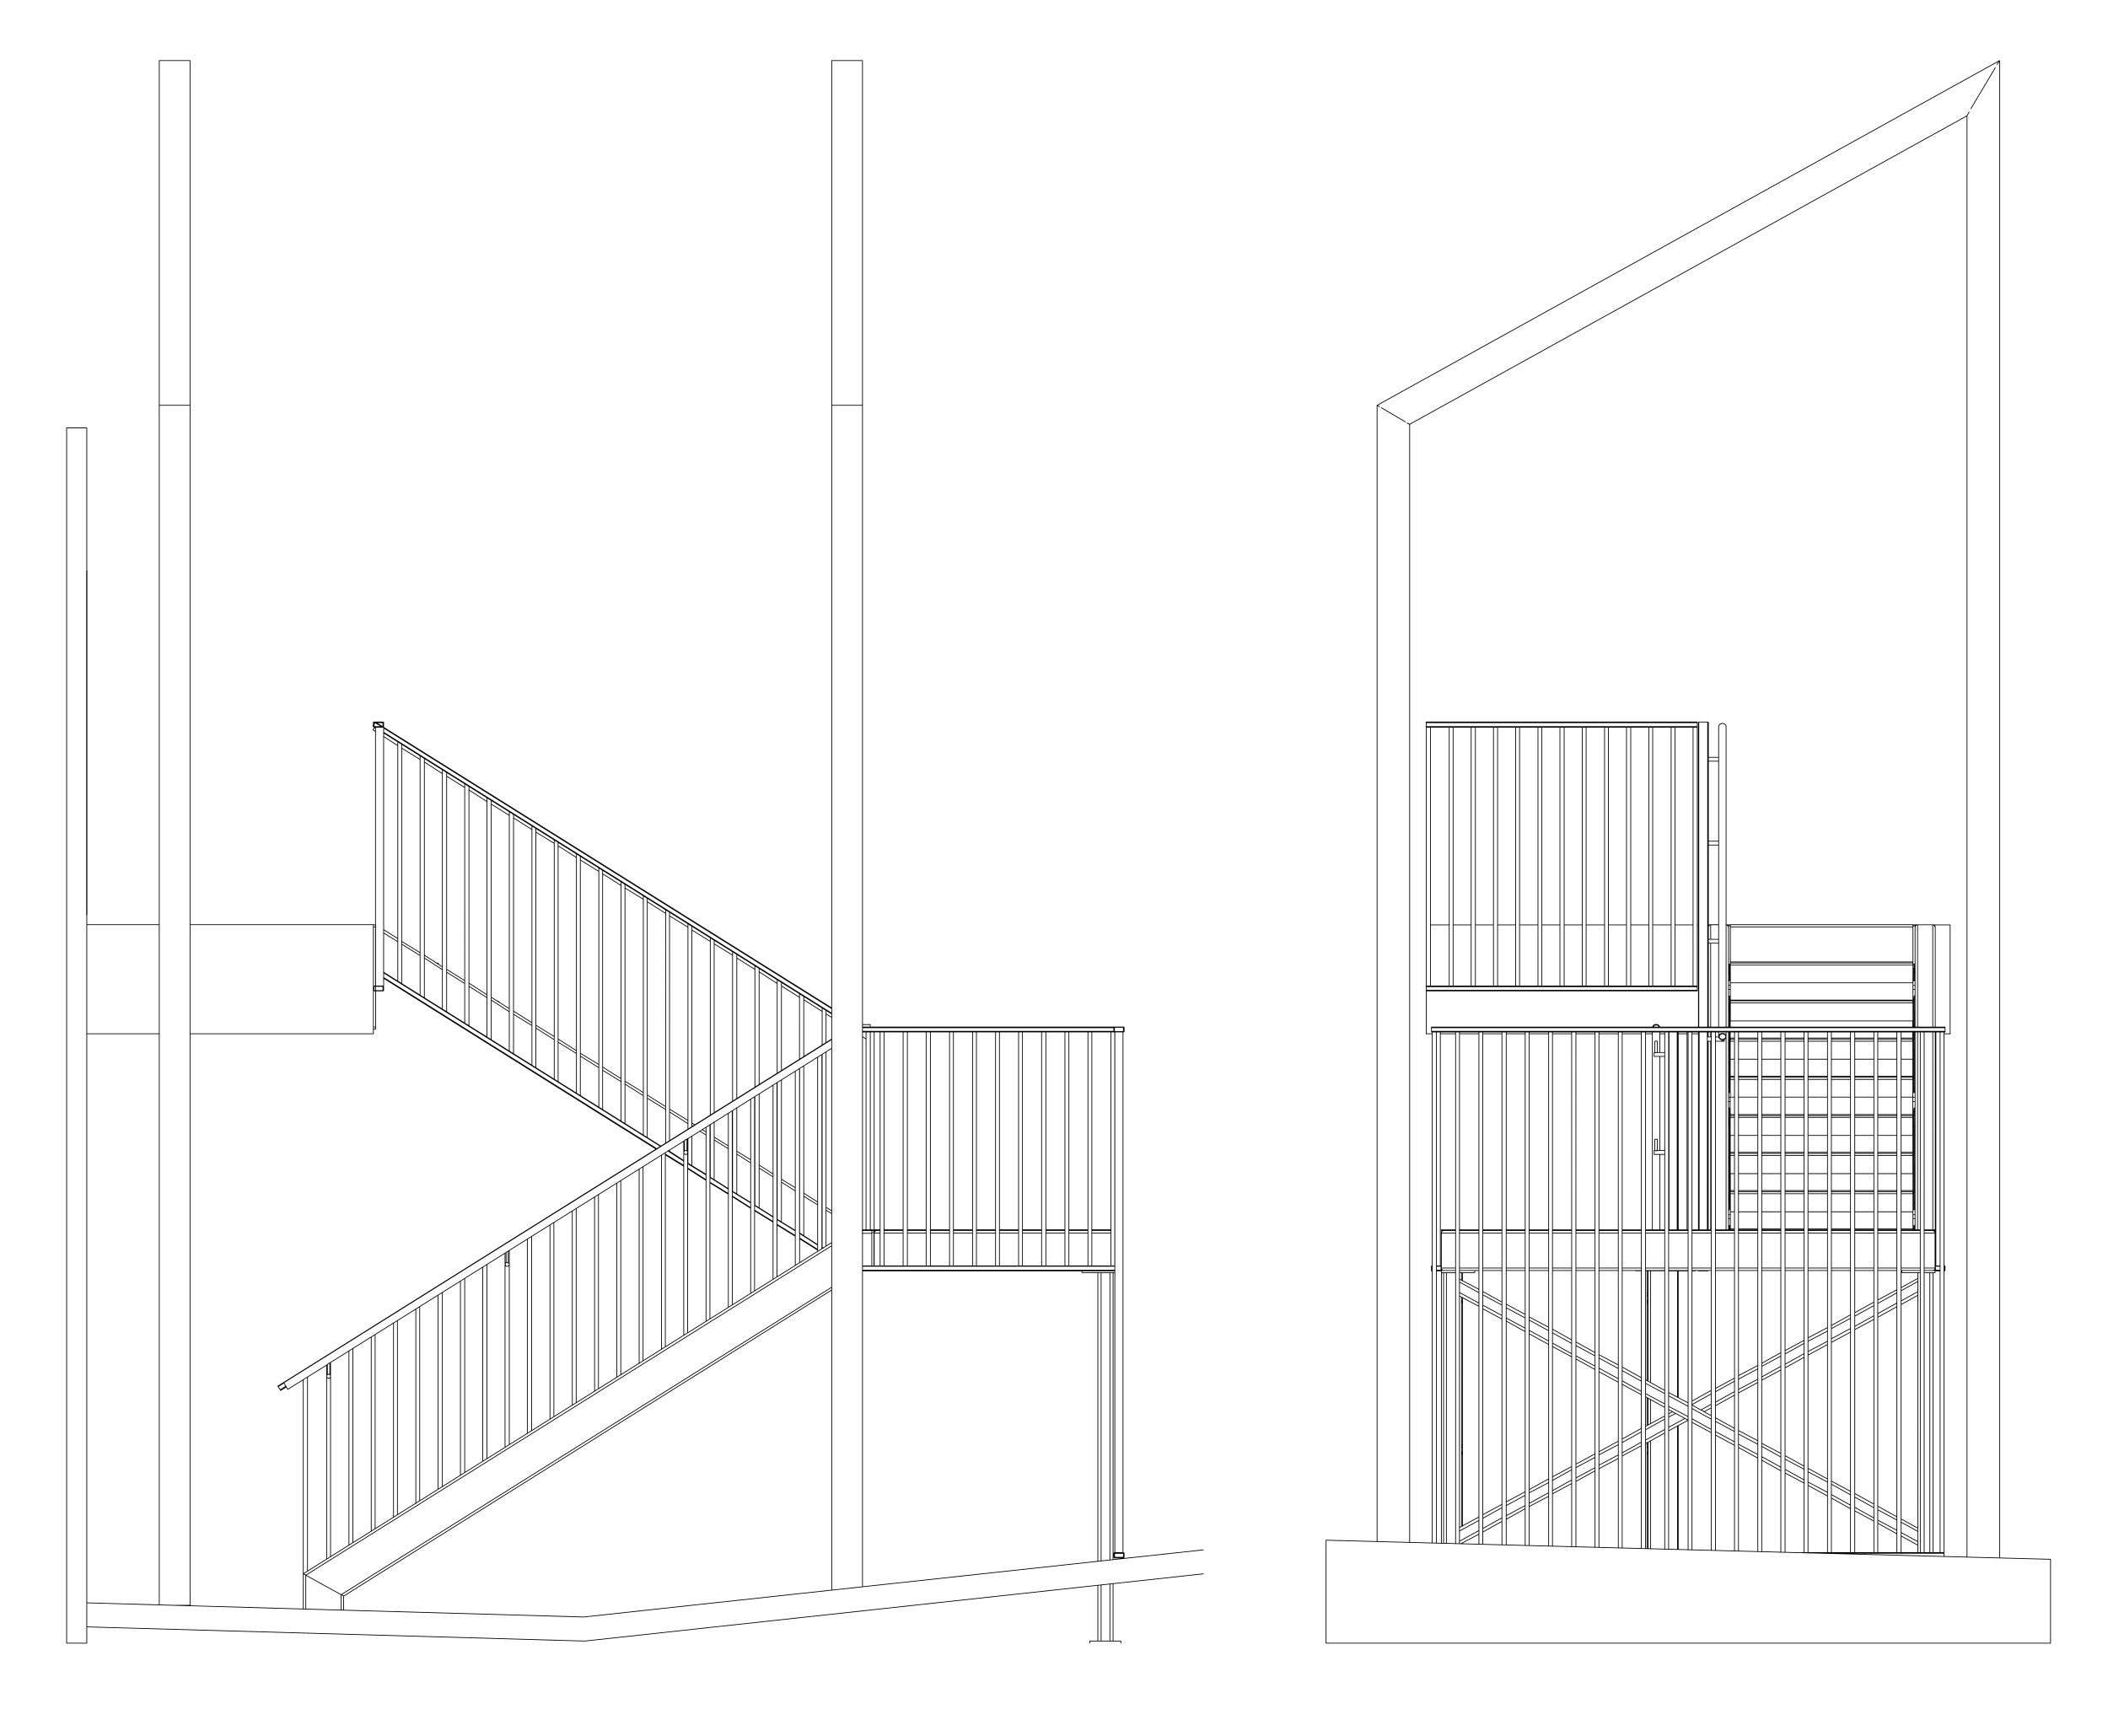
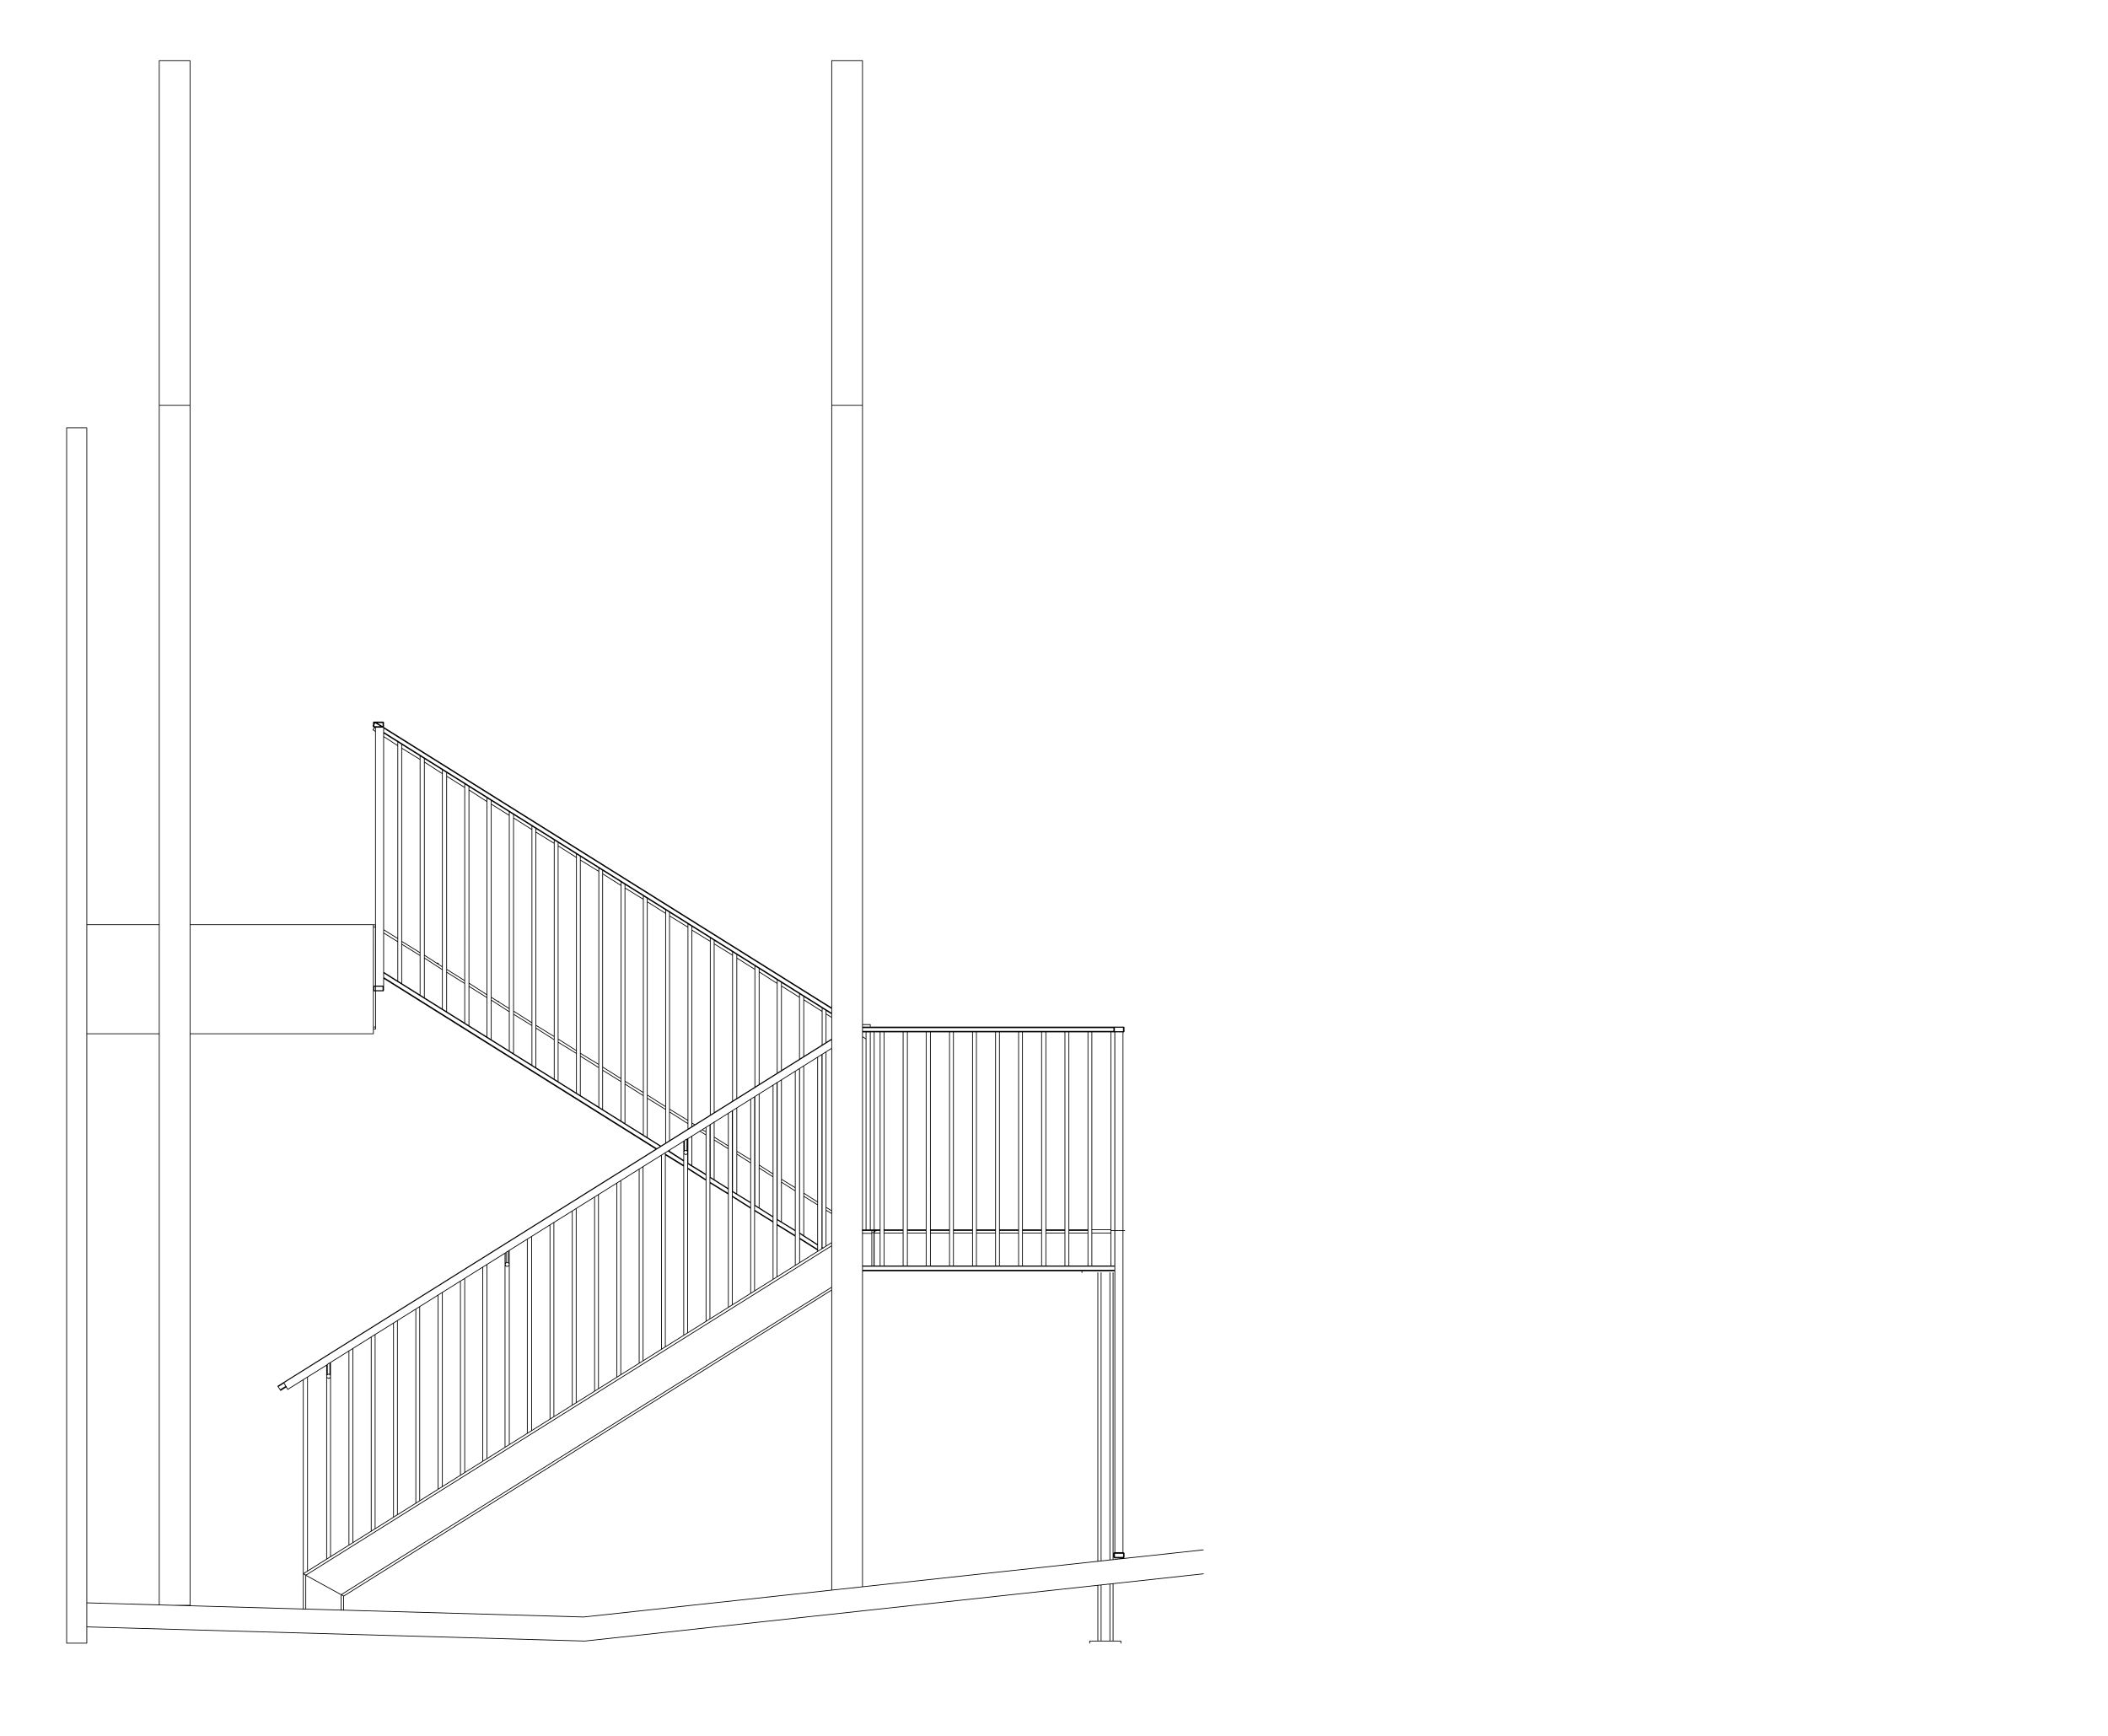
<svg xmlns="http://www.w3.org/2000/svg" id="Layer_1" data-name="Layer 1" viewBox="0 0 850 700">
  <defs>
    <style>.cls-1,.cls-2{fill:none;stroke-linecap:round;stroke-linejoin:round;stroke-width:0.3px;}.cls-1{stroke:#191924;}.cls-2{stroke:#000;}</style>
  </defs>
-   <path class="cls-1" d="M35,368.93V230.21" />
-   <path class="cls-2" d="M151.41,390.76h0m0-16.69h0m9,5.7-5.71-3.56m14.7,9.13L162,380.77m16.41,10.28-7.27-4.71m16.27,10.27-7.28-4.56m16.27,10.27-7.28-4.56M205.36,408l-7.28-4.71m16.41,10.28L207.07,409m16.41,10.28-7.42-4.71m16.41,10.27-7.42-4.57m16.41,10.28L234,425.87m16.41,10.28L243,431.58m16.41,10.27L252,437.14m16.41,10.28L261,442.85m16.42,10.28L270,448.42m9.14,5.71H279m5.7,3.56-2.57-1.57m4.29,2.57h-.15m7.42,4.57-5.7-3.57m7.42,4.71-.15-.14m7.43,4.71-5.57-3.57M304.4,470h-.14m7.42,4.56L306.11,471m7.28,4.71-.14-.15m7.42,4.71-5.57-3.56m7.28,4.56h0m7.28,4.57-5.57-3.43m7.42,4.57-.14-.14m4,2.57L333.08,488M447.54,629.09V513.21m0,148.56v-23M444,629.38V513.21m0,148.56V639.22m-3.71-142H448m-17,0h7.71m-17,0h7.7m-17.12,0H420m-17,0h7.71m-17,0h7.71m-17,0h7.7m-17,0h7.71m-17,0h7.56m-17,0h7.7m-11.7,0h2.43m-7.14.14h3.86M137.57,643.08l197.8-124M123.3,635.23,335.37,502.36m-197.8,147v-6.27m-14.27,5.85v-13.7M347.78,414.45H449.11m-101.33,1.43H449.11M347.78,510.64H449.53m-101.75,1.57H449.53M112.17,559.16l2.28-1.43M113,560.45l2.29-1.43m216.06-55.94.43.28m-9.42-6,7.28,4.71M313.25,491.8l7.42,4.57m-16.41-10.28,7.42,4.71m-16.42-10.27,7.43,4.56m-16.42-10.27,7.42,4.71m-16.41-10.28,7.42,4.57m-15.41-9.7,6.42,4.14m-121-75.93,111.6,69.93m56.09,37,7.28,4.57m-16.41-10.13,7.42,4.56M304.26,488l7.42,4.57m-16.42-10.28,7.43,4.71m-16.42-10.27,7.42,4.56M277.28,471l7.42,4.71M268.29,465.4l7.42,4.57m-121-75.78,110.18,69.07M154.69,293.58,335.37,406.75M151.27,291.44l2.57,1.57m.85,2.28L335.37,408.6M151.27,293.29h.14m-.57-.43.14.15m-.57-.29.15.14m74.92,126.45h0l-.14-.15h-.15l-.14-.14m-23.83-14.84-.14-.14v-.15l-.15-.14h-.28l-.15-.14m-23.69-14.7v-.29l-.14-.14h-.14l-.14-.14h-.29m0,0H176m-24.55-15.42h0v.86m-.85-.86h.85m0,41.25V415m0,0h-.85m0-.85h.85m0-16.56V373.78m0,25.69v-1.71m0,16.41V399.61m0-25.83h-.85m.85,17V374.07m0,18h0m0-19.13h0m9,5.57-5.71-3.57m14.7,9.28L162,379.63m16.41,10.28-7.27-4.71m16.27,10.27-7.28-4.56m16.27,10.27-7.28-4.71m16.27,10.28-7.28-4.57m16.41,10.28-7.42-4.71M223.48,418l-7.42-4.57m16.41,10.28L225.05,419m16.41,10.28L234,424.73M250.45,435,243,430.29m16.41,10.28L252,436m16.41,10.28L261,441.57m16.42,10.27L270,447.28m10.14,6.28-1.14-.72m5.7,3.57-1.57-.86m3.29,2-.15-.14m7.42,4.71-5.7-3.57m7.42,4.57h-.15m7.43,4.56-5.57-3.42m7.28,4.57-.14-.15m7.42,4.71-5.57-3.57m7.28,4.71-.14-.14m7.42,4.57-5.57-3.43m7.28,4.57V480m7.28,4.71-5.57-3.57m7.42,4.71-.14-.14m4,2.56-2.29-1.42m16.13,9.13h-1.43m5.71.29h-.29l-.14.14h-.14l-.14.14-.15.14v.15l-.14.14v.29m0,0V510.5M439.4,662.63v-.86m12.56.86v-.86m0,0H439.4M448.82,629V513.21m0,148.56V638.65m-6.14-9.13V513.21m0,148.56v-22.4m-6.42-126.16v-.71m13.27.71H436.26m4-17H448m-17,0h7.71m-17,0h7.7m-17.12,0H420m-17,0h7.71m-17,0h7.71m-17,0h7.7m-17,0h7.71m-17,0h7.56m-17,0h7.7m-11.7,0h2.43m-2.43-.29v.29m87.77-.29H448m-17,0h7.71m-17,0h7.7m-17.12,0H420m-17,0h7.71m-17,0h7.71m-17,0h7.7m-17,0h7.71m-17,0h7.56m-17,0h7.7m-11.7,0h2.43m-2.43,14.56V497.23m0,0v-.29l.14-.14v-.15l.15-.14.14-.14h.14l.14-.14h.29m-1.85.85V510.5m.85-13.42V510.5m0-14.27v.85m-.85-.85h.85m-.85.85v-.85m.85.85h-.85m.85-1.14h-4.71m4.71.29h0m-4.71,0h3.86m0,14.27V497.37M137.57,643.08l-14.27-7.85m15.27,8.42h0l-.14-.15h-.15v-.14h-.14l-.14-.14h-.15l-.14-.14h-.14m1,.57L335.37,520.2m-212.07,115-.14-.15H123l-.14-.14-.14-.14h-.15l-.14-.14h-.14m0,0L335.37,501.08m-197.8,142h.14l.14.14H138l.14.14h.14v.14h.15l.14.15m0,5.7v-5.7m-15.27-8.42,14.27,7.85m-15.27-8.42h.14l.14.14h.15l.14.14.14.14h.15l.14.15m-1,13.7V634.66M449.39,415.88V416m0-1.57v1.43m0-1.57h0v.14m3.57-.14h-3.57m3.57.14h0v-.14m0,1.57v-1.43m0,1.57h0v-.14m-3.57.14H453m-3.57.15H453m0,0h.14l.14-.15v-.14m0,0v-1.43m0,0v-.14l-.14-.14H453m0,0h-3.57m0,0h-.14v.14h-.14v.14m0,0v1.43m0,0V416h.14v.15h.14m-.28-2h0v.28m-101.33-.28H449.11m0,.28v1.43m0,0v.29m-101.33,0H449.11M438.69,510.5V416.17m1.57,94.33V416.17M429.41,510.5V416.17M431,510.5V416.17M420,510.5V416.17m1.72,94.33V416.17m-11,94.33V416.17m1.57,94.33V416.17M401.44,510.5V416.17M403,510.5V416.17m-9.28,94.33V416.17m-1.57,94.33V416.17m-9.27,94.33V416.17m1.57,94.33V416.17m-11,94.33V416.17m1.71,94.33V416.17m-11,94.33V416.17m1.72,94.33V416.17m-9.42,94.33V416.17m-1.57,94.33V416.17m94.19,0h.28m-1.43,0V510.5m1.57-94.33V510.5m0,.14h0v-.14m-101.75,0H449.53m0,2h0v-.29m-101.75.29H449.53m0-.29v-1.57m0-.14V416.17m0,209.92V512.5m3.29,113.59h-3.29m3.29,0V416.17m-3.71,210.21h0l.14-.14v-.15h.14m3.85,1.86h0v.14H453v.14m0-1.85h0m0,0V628m-3.57.28v-.14h-.14V628h-.14m0,0v-1.57m.28,1.57h0m3.57-1.86h.14v.15h.14v.14m-3.85,0h0m3.57,1.85h-3.57M453,628h-3.57m3.57,0h0m-3.57-1.57H453m-3.57-.29H453m.28.29V628m-3.85,0v-1.57M154.69,293.29V397.61m-3.28-104.32V397.61m3.28,0h-3.28m0-104.32h3.28m-3.85,0h3.57m0-1.85h-3.57m3.85,1.57v-1.57m0,0h0v-.15h-.14v-.14h-.14m0,.29h0m-3.57,0V293m3.57.28h0l.14-.14.14-.14m-3.85-1.86h-.14v.14h-.14v.15m0,1.57h0l.14.14.14.14m0-1.85h0m3.57,1.57v-1.57m0,1.57h0m-3.57,0h3.57m-3.57,0h0m3.57-1.86h-3.57m-.28.29V293m.28,106.46h3.57m.28-.14V397.9m-.28,1.57h0v-.14m0-1.43h0v-.14m-3.57,1.57h0v.14m3.57-.14V397.9m-3.57,0v1.43m3.85-1.43v-.14h-.14v-.15h-.14m-3.57.15h0v.14m3.57-.14h-3.57m3.57-.15h-3.57m0,0h-.14v.15h-.14v.14m0,0v1.43m0,0v.14h.14v.14h.14m0,0h3.57m0,0h.14v-.14h.14v-.14M132,550.31h0v-.14h.15l.14-.14.14-.14.14-.15h.29l.14-.14m71.07-44.53h0l.14-.14.15-.14.28-.14h.15l.14-.15M276,460h.14v-.14l.14-.15h.15v-.14h.14l.14-.14H277M114.45,557.59v.14l.14.15.15.14v.14l.14.15.14.28v.14l.14.15.15.14.14.14v.29l.14.14.14.14v.15l.15.14.14.14v.14m234.9-144.13h0m0-3h0v1m-73.64,50.52v-.29l-.14-.14v-.14H277l-.15-.15h-.71l-.14.15-.14.14v.14l-.15.14V465l.15.15v.14H276l.14.14.14.14h.43l.14-.14H277l.14-.14v-.14l.14-.15v-.28m-71.92,45.24v-.29l-.15-.14v-.14h-.14l-.14-.15-.14-.14h-.58l-.14.14h-.14v.15l-.14.14v.14l-.15.14v.15l.15.14v.14l.14.14v.15h.14l.14.14h.58l.14-.14.14-.15h.14v-.14l.15-.14v-.14M133.29,555v-.28l-.14-.15v-.14l-.15-.14h-.14l-.14-.14h-.29l-.14.14h-.14l-.15.14h-.14l-.14.14v.86h.14l.14.14.15.15h.14l.14.14h.14l.15-.14H133l.15-.15v-.14l.14-.14V555M349.21,416.17v79.77M124,555.31v78.35m-1.71-77.35v78.35m191-198.09v78.35m-1.57-77.35v78.35m19.69-90.62v78.35m-1.71-77.35v78.35m-7.28-73.79v78.35M320.67,432v78.2m-16.41-67.93v78.21m-1.57-77.21v78.21m-9-72.64v78.34m1.57-79.34V526.2m-9-72.64v78.2m-1.57-77.21V532.9m-7.42-73.78v78.35m-1.57-77.35v78.35m-7.42-73.64v78.35m-1.57-77.35v78.35M259.3,470.4v78.34m-1.57-77.35v78.35m-7.42-73.64v78.35m-1.57-77.35v78.35m-7.42-73.78V560m-1.57-77.35V561m-7.42-73.64v78.35m-1.57-77.35v78.35m-7.42-73.79v78.35m-1.57-77.2v78.2m-7.42-73.64V577m-1.72-77.35V578m-7.27-73.64v78.21m-1.72-77.21v78.21m-7.27-73.64v78.34m-1.72-77.34v78.34m-7.27-73.63v78.2m-1.72-77.21V595m-9-72.78v78.35m1.71-79.35v78.35m-9.13-72.64v78.35m-1.57-77.35v78.35m-7.42-73.79v78.35m-1.57-77.35v78.35m-7.42-73.64v78.35m-1.57-77.35v78.35m-7.42-73.78V622.1m-1.57-77.35V623.1m-7.42-73.64v78.35m-1.57-77.35V628.8M352.49,416.17v79.77m-1.57-79.77v79.77M335.37,520.2,138.57,643.65m-25.4-82.92h0v-.14H113v-.14m.15.28,2.28-1.43m-3.28-.14h0V559H112m0,0L335.37,419M113,560.45l-.85-1.29m38.24-264.87h0l.15-.14V294h.14v-.15l.14-.14.14-.29v-.14M331.51,425.16v77.63m0-96.33v15m1.57,2.71v78.35m0-95.05v13m-10.7,10.41v66.37m0-96.48V427m1.71,2.86v68.35m0-96.47V426m-10.7,10.42v55.09m0-96.33v37.53m1.71,2.71v57.09m0-96.33v35.53m-9,9.42V487m0-96.47v46.81m-1.71,4.85V486m0-96.47v48.81m-9,9.56v32.39m0-96.33V444m1.71,2.72v34.53m0-96.33V443m-10.7,10.41v21.27m0-96.48v71.5m1.57,2.71v23.27m0-96.48v69.36m-9,9.56V470m0-96.33v80.63m-1.57,4.85V469m0-96.33v82.63m-9-88.34V461m1.57,2.71v.71m0-96.47v91.91m-10.56-98.62v96.47M261,362.36v96.33m-10.56-103v96.47M252,356.66v96.47M241.46,350v96.47M243,351.09v96.33m-10.56-103v96.47M234,345.38v96.47M223.48,338.67v96.48m1.57-95.48v96.48m-10.56-103v96.47m1.57-95.47v96.47M205.36,327.4v96.47m1.71-95.47v96.47m-10.7-103v96.33m1.71-95.33v96.48m-10.7-103.18V412.6m1.71-95.48V413.6m-10.71-103v96.33m1.72-95.33v96.33m-10.71-103v96.47m1.72-95.47v96.47m-9.14-102v96.33m-1.57-97.32v96.33m171,107.17.57.43m-9.56-6.14,7.28,4.71m-16.41-10.27,7.42,4.56m-16.41-10.27,7.42,4.71m-16.42-10.28,7.43,4.57m-16.42-10.28,7.42,4.71M277.28,469l7.42,4.57M269.58,464l6.13,4m-121-75.92,111.75,70.07m55.94,37.39,7.28,4.57m-16.41-10.14,7.42,4.57m-16.41-10.28,7.42,4.57m-16.42-10.27,7.43,4.71M286.27,477l7.42,4.57m-16.41-10.28L284.7,476m-16.41-10.27,7.42,4.56m-121-75.78L264.58,463.4M154.69,293.29,335.37,406.46M154.55,293.15l.14.14m-3-1.85,2.57,1.57m-3.43-.86.43-.71m-.86,1.28.15-.28m-.15.42h0v-.14m4.28,2.86L335.37,408.89M150.84,293.29l.57.29m-1-.72.29.29M347.78,163.43v-139m0,0H335.37m0,139v-139m0,139h12.41m0-139H335.37m0,139V641.22m12.41-477.79V639.79M335.37,163.43h12.41m-271.15,0v-139m0,0H64.22m0,139v-139m0,139H76.63m0-139H64.22m0,139V647.21m0-483.78H76.63M70.5,647.36h6.13m0-483.93V647.36m73.93-230.48v-44m-73.93,44h73.93m-115.6,0H64.22m0-44H35m115.6,0H76.63M485.21,625,235.33,652.07m0,0L35,646.36m0,9.7,200.79,5.71m0,0,249.46-27.11M35,172.56V662.63M26.83,172.56H35m-8.13,0V662.63m0,0H35m97-112.32v4m1,0V549.6m71.07-44.53v4.14m.86,0V504.5M276,460v4.14m1,0v-4.71m58.37-40.25L114.45,557.59M277,459.41l58.37-36.68M204.93,504.5,276,460M133,549.6l71.07-44.53M116,560.3l16-10M350.92,413.17h-3.14m0,3h3.14M347.78,418l1.43,1m-16.13-10.13,2.29,1.42m-11.28-7.13,7.42,4.71M315.1,397.61l7.28,4.57M306.11,391.9l7.28,4.71m-16.27-10.27,7.28,4.57M288,380.63l7.42,4.57M279,375.07l7.42,4.56M270,369.36l7.43,4.56M261,363.65l7.42,4.71M252,358.08l7.42,4.57M243,352.37l7.42,4.71M234,346.81l7.42,4.57M225.05,341.1l7.42,4.71m-16.41-10.28,7.42,4.57m-16.41-10.27,7.42,4.71m-16.41-10.28,7.28,4.57m-16.27-10.28,7.28,4.71M180.1,313l7.28,4.56m-16.27-10.27,7.27,4.71M162,301.71l7.42,4.57M154.69,297l5.71,3.71m-10-6.42,1,.71" />
-   <path class="cls-2" d="M697.67,390.48v4.85m-.57-2.71v2.71m.57,39.67v5.43m0-20.7v15.13m0-18.69v3.28m0-15.13v9.85m0-11.13v1m-.57,34.67v1.72m0-17.13v11.56m0-18.69v3.28m0-11.42v6.14m0-12.56V404m.57,77.2v6.42m0-21.83V481m0-30.54v15.12m0-17.41v2m-.57,34.68v2.85m0-18.12V481m0-26.83v11.41m0-18.83v3.42m.57,45.24v.57m-.57-1.85v1.85m74.35-.57v.57m.43-1.85v1.85m-.43-105.46v4.85m.43-2.71v2.71M771.45,435v5.43m0-20.7v15.13m0-18.69v3.28m0-15.13v9.85m0-11.13v1m.43,34.67v1.72m0-17.13v11.56m0-18.69v3.28m0-11.42v6.14m0-12.56V404m-.43,77.2v6.42m0-21.83V481m0-30.54v15.12m0-17.41v2m.43,34.68v2.85m0-18.12V481m0-26.83v11.41m0-18.83v3.42m-.57,37.68h.86m-75.21,0h.71m73.64,6.7h.43m-74.35,0h.28m73.64-4.71h.86m-75.21,0h.71m73.64,1.57h.86m-75.21,0h.71m73.64-50.8h.86m-75.21,0h.71m73.64,6.71h.43m-74.35,0h.28m73.64-4.86h.86m-75.21,0h.71m73.64,1.72h.86m-75.21,0h.71m73.64-48.67h.86m-75.21,0h.71m73.64,6.71h.43m-74.35,0h.28m73.64-4.85h.86m-75.21,0h.71M771.31,399h.86M697,399h.71M766.6,480.1h4.71m-14.13,0h7.71m-17,0h7.7m-17.12,0h7.7m-17.12,0h7.85m-17.13,0h7.71m-17.13,0h7.71m-17.13,0h7.85m-11.13,0h1.72m67.21,1.28h4.71m-14.13,0h7.71m-17,0h7.7m-17.12,0h7.7m-17.12,0h7.85m-17.13,0h7.71m-17.13,0h7.71m-17.13,0h7.85m-11.13,0h1.72m67.21-16.69h4.71m-14.13,0h7.71m-17,0h7.7m-17.12,0h7.7m-17.12,0h7.85m-17.13,0h7.71m-17.13,0h7.71m-17.13,0h7.85m-11.13,0h1.72M766.6,466h4.71m-14.13,0h7.71m-17,0h7.7m-17.12,0h7.7m-17.12,0h7.85m-17.13,0h7.71m-17.13,0h7.71M701,466h7.85m-11.13,0h1.72m67.21-16.55h4.71m-14.13,0h7.71m-17,0h7.7m-17.12,0h7.7m-17.12,0h7.85m-17.13,0h7.71m-17.13,0h7.71m-17.13,0h7.85m-11.13,0h1.72m67.21,1.14h4.71m-14.13,0h7.71m-17,0h7.7m-17.12,0h7.7m-17.12,0h7.85m-17.13,0h7.71m-17.13,0h7.71m-17.13,0h7.85m-11.13,0h1.72M766.6,434h4.71m-14.13,0h7.71m-17,0h7.7m-17.12,0h7.7m-17.12,0h7.85m-17.13,0h7.71m-17.13,0h7.71M701,434h7.85m-11.13,0h1.72m67.21,1.29h4.71m-14.13,0h7.71m-17,0h7.7m-17.12,0h7.7m-17.12,0h7.85m-17.13,0h7.71m-17.13,0h7.71m-17.13,0h7.85m-11.13,0h1.72m67.21-16.7h4.71m-14.13,0h7.71m-17,0h7.7m-17.12,0h7.7m-17.12,0h7.85m-17.13,0h7.71m-17.13,0h7.71m-17.13,0h7.85m-11.13,0h1.72m67.21,1.29h4.71m-14.13,0h7.71m-17,0h7.7m-17.12,0h7.7m-17.12,0h7.85m-17.13,0h7.71m-17.13,0h7.71m-17.13,0h7.85m-11.13,0h1.72m67.21,75.63h4.71m-14.13,0h7.71m-17,0h7.7m-17.12,0h7.7m-17.12,0h7.85m-17.13,0h7.71m-17.13,0h7.71m-17.13,0h7.85m-11.13,0h1.72m-9.57-116.73v-5.86m0,41.25V380.35m0,37.81v-2m0,79.77V419.88M696,495.94V418.45m77.21-4.28V372.92m0,123V416.17m6.13-2V372.92m0,123V416.17M672.84,575.57l6.57-3.56m-15.85,8.7,7.71-4.28m-17.12,9.42,7.7-4.28m-17.12,9.27,7.85-4.14M635.45,596l7.71-4.14M626,601.12l7.71-4.28m-17.13,9.42,7.85-4.29m-17.12,9.28,7.7-4.14m-17.12,9.28,7.7-4.28m-17.12,9.42,7.85-4.29m76.49-45.81L675.7,570m-12.14,6.56,7.71-4.28m-17.12,9.42,7.7-4.28m-17.12,9.27,7.85-4.13m-17.13,9.27,7.71-4.14M626,597l7.71-4.28M616.61,602l7.85-4.13m-17.12,9.27L615,603m-17.12,9.28,7.7-4.28m-17.12,9.42,7.85-4.28M766.6,520.49l6.71-3.71m-16.13,8.84,7.71-4.28m-17,9.42,7.7-4.28m-17.12,9.28,7.7-4.14m-17.12,9.27,7.85-4.13M719.79,546l7.71-4.28M710.37,551l7.71-4.14M701,556.16,708.8,552m-17.12,9.27,7.71-4.28m-17.13,9.42,7.71-4.28m76.63-37.53,6.71-3.71m-16.13,8.84,7.71-4.28m-17,9.42,7.7-4.28m-17.12,9.28,7.7-4.14M729.07,545l7.85-4.14m-17.13,9.28,7.71-4.28m-17.13,9.42,7.71-4.28M701,560.3l7.85-4.14m-17.12,9.28,7.71-4.28m-13.56,7.42L690,566.3m-93.62-45-7.85-4.28m17.12,9.28-7.7-4.14M615,531.48l-7.7-4.14m17.12,9.27-7.85-4.28m17.13,9.42L626,537.47m17.13,9.28-7.71-4.14m17.13,9.27-7.85-4.28M661.85,557l-7.7-4.28M671.27,562l-7.71-4.14m17.13,9.27-7.85-4.28M690,572.29,682.26,568m17.13,9.28-7.71-4.14m17.12,9.27L701,578.28m17.13,9.28-7.71-4.28m17.13,9.28-7.71-4.14m17.13,9.27-7.85-4.13m17.12,9.27-7.7-4.28M755.61,608l-7.7-4.28m17,9.27-7.71-4.13m16.13,8.7-6.71-3.71M596.35,525.48l-7.85-4.28m17.12,9.28-7.7-4.14M615,535.61l-7.7-4.13m17.12,9.27-7.85-4.28m17.13,9.42L626,541.61m17.13,9.27-7.71-4.13M652.58,556l-7.85-4.28m17.12,9.42-7.7-4.28m17.12,9.27L663.56,562m17.13,9.27-7.85-4.14M690,576.43l-7.71-4.28m17.13,9.27-7.71-4.13m17.12,9.27L701,582.42m17.13,9.28-7.71-4.28m17.13,9.42-7.71-4.28m17.13,9.27-7.85-4.14M746.19,607l-7.7-4.28m17.12,9.42-7.7-4.28m17,9.27L757.18,613m16.13,8.71L766.6,618m11.56,8.13V513.21M586.93,622.53V513.21m-3.71,109.17V513.21m192.66-1.86h4.42m-13.7,0h7.71m-17.13,0h7.71m-17,0h7.7m-17.12,0h7.7m-17.12,0h7.85m-17.13,0h7.71m-17.13,0h7.71m-17.13,0h7.85m-17.12,0h7.71m-17.13,0H690m-17.13,0h7.85m-17.13,0h7.71m-17.12,0h7.7m-17.12,0h7.85m-17.13,0h7.71m-17.13,0h7.71m-17.13,0h7.85m-17.12,0H615m-17.12,0h7.7m-17.12,0h7.85m-15.13,0h5.71m189-14.12h4.42m-13.7,0h7.71m-17.13,0h7.71m-17,0h7.7m-17.12,0h7.7m-17.12,0h7.85m-17.13,0h7.71m-17.13,0h7.71m-17.13,0h7.85m-17.12,0h7.71m-17.13,0H690m-17.13,0h7.85m-17.13,0h7.71m-17.12,0h7.7m-17.12,0h7.85m-17.13,0h7.71m-17.13,0h7.71m-17.13,0h7.85m-17.12,0H615m-17.12,0h7.7m-17.12,0h7.85m-15.13,0h5.71m77.21,27.25h.42m-75.2,0h.42m74.36-2h.42m-.42,63.07h.42m-75.2,0h.42m74.36-2h.42m-75.2,0h.42m75.78-26V512.5m0,61.5v-9.56m0,60.08V581m118.31,45.38H735.78M676.41,575v49.81m0-112.31v50.94m0-67.5V416.17m8.56,0v79.77m3.57-76.06v76.06m0-79.77v2m90.91,77.78h0m.85.71v-.14l-.14-.14v-.14m-5.85-.29H766.6m12.85,0h-3.57m4.42,1.29v-.58M690,495.94h-.29m9.71,0h-7.71m10.84,0H701m1.57,0h0m-12.84,0h-.14m8.13-105.46h0m0,0h-.28v-.29m0-.85v6m0-6v-.15h-.15m.43,13.85h0m-.28-.29V403h.28m-.28,32.11v5.28m0-20.55v15m0-18.69v3.28m0-15v9.71m0-12.28V404m-.29-2.43h0l.14.14h.15v.14m-.43-.28h.14m.57,46.52h0m-.28-.28v.28h.28m-.28,33.11v6.42m0-21.69v15m0-30.4v15m0-18.55v3.14m-.29-3.42v.14h.29V447m-.43-.28h.14m.57,48.66h0m-.28-.14h0v.14h.28m-.28-1.14v1.71m-.29-1.85h.14l.15.14m-.43-.14h.14m74.35,1.28h-.14m.43-.14h0v.14h-.29m.43-1.28h-.14v.14m0,0v1.71m.43-1.85h-.29m-.57-103.61h.14m0,0h.29v-.29m0-.85v-.15h.14m-.14.15v6m-.29,7.71h-.14m.43-.29V403h-.29m.29,32.11v5.28m0-20.55v15m0-18.69v3.28m0-15v9.71m0-12.28V404m.14-2.43h0v.14h-.14v.14m.43-.28h-.29m-.43,46.52h-.14m.43-.28v.28h-.29m.29,33.11v6.42m0-21.69v15m0-30.4v15m0-18.55v3.14m.14-3.42v.14h-.14V447m.43-.28h-.29m-.57,33.39v-6.85m-73.64,6.85v-6.85m73.64,7.28h0v-.43m-73.64.43h0v-.43m73.64,8.56v-7.28m-73.64,7.28v-7.28m68.93,7.28h4.71m-14.13,0h7.71m-17,0h7.7m-17.12,0h7.7m-17.12,0h7.85m-17.13,0h7.71m-17.13,0h7.71m-17.13,0h7.85m-11.13,0h1.72m71.92-7.28v-.85m-4.71,0h4.71m-14.13,0h7.71m-17,0h7.7m-17.12,0h7.7m-17.12,0h7.85m-17.13,0h7.71m-17.13,0h7.71m-17.13,0h7.85m-11.13,0h1.72m-1.72.85v-.85m73.64-15.84v-6.85m-73.64,6.85v-6.85m73.64,7.28h0v-.43m-73.64.43h0v-.43m73.64,8.56V466m-73.64,7.28V466m68.93,7.28h4.71m-14.13,0h7.71m-17,0h7.7m-17.12,0h7.7m-17.12,0h7.85m-17.13,0h7.71m-17.13,0h7.71m-17.13,0h7.85m-11.13,0h1.72M771.31,466v-.85m-4.71,0h4.71m-14.13,0h7.71m-17,0h7.7m-17.12,0h7.7m-17.12,0h7.85m-17.13,0h7.71m-17.13,0h7.71m-17.13,0h7.85m-11.13,0h1.72m-1.72.85v-.85m73.64-15.7v-7m-73.64,7v-7m73.64,7.43v-.43m-73.64.43v-.43m73.64,8.42v-7.28m-73.64,7.28v-7.28m68.93,7.28h4.71m-14.13,0h7.71m-17,0h7.7m-17.12,0h7.7m-17.12,0h7.85m-17.13,0h7.71m-17.13,0h7.71m-17.13,0h7.85m-11.13,0h1.72m71.92-7.28v-.71m-4.71,0h4.71m-14.13,0h7.71m-17,0h7.7m-17.12,0h7.7m-17.12,0h7.85m-17.13,0h7.71m-17.13,0h7.71m-17.13,0h7.85m-11.13,0h1.72m-1.72.71v-.71M771.31,434v-6.85M697.67,434v-6.85m73.64,7.28h0V434m-73.64.43h0V434m73.64,8.42v-7.13m-73.64,7.13v-7.13m68.93,7.13h4.71m-14.13,0h7.71m-17,0h7.7m-17.12,0h7.7m-17.12,0h7.85m-17.13,0h7.71m-17.13,0h7.71m-17.13,0h7.85m-11.13,0h1.72m71.92-7.13v-.86m-4.71,0h4.71m-14.13,0h7.71m-17,0h7.7m-17.12,0h7.7m-17.12,0h7.85m-17.13,0h7.71m-17.13,0h7.71m-17.13,0h7.85m-11.13,0h1.72m-1.72.86v-.86m73.64-20.26v-2.43m0,6.85v-2.42m-73.64-2v-2.43m0,6.85v-2.42M771.31,419h0v-.43m-73.64.43h0v-.43m73.64,8.56v-7.27m-73.64,7.27v-7.27m68.93,7.27h4.71m-14.13,0h7.71m-17,0h7.7m-17.12,0h7.7m-17.12,0h7.85m-17.13,0h7.71m-17.13,0h7.71m-17.13,0h7.85m-11.13,0h1.72m71.92-7.27V419m-4.71,0h4.71m-14.13,0h7.71m-17,0h7.7m-17.12,0h7.7m-17.12,0h7.85m-17.13,0h7.71m-17.13,0h7.71M701,419h7.85m-11.13,0h1.72m-1.72.86V419m73.64-15.7v-7m-73.64,7v-7m73.64,7.28h0v-.29m-73.64.29h0v-.29m0,0h73.64m0,8.42v-7.28m-73.64,7.28v-7.28m0,7.28h73.64m0-7.28v-.85m-73.64,0h73.64m-73.64.85v-.85m0,.85h73.64m0-30.68v-.86m-73.64.86v-.86m0,0h73.64m0,15V373.78m-73.64,14.13V373.78m0,0h73.64m0,14.56h0v-.43m-73.64.43h0v-.43m0,0h73.64m0,8.42v-7.14m-73.64,7.14v-7.14m0,7.14h73.64m0-7.14v-.85m-73.64,0h73.64m-73.64.85v-.85m0,.85h73.64m0,106.32v-6.85m-73.64,6.85v-6.85m73.64,7.28h0v-.43m-73.64.43h0v-.43M697,392.76h0m.14-.28h0v.28H697m.14-3.28v3m.57-3.57h-.14l-.14.14h-.15v.14l-.14.15v.14m.57-.57h0m-.71-.14h.71M697,485h0m.14-.28V485H697m.14-3.28v3m.57-3.43h-.28l-.15.14v.15h-.14v.14m.57-.43h0M697,481h.71M697,465.54h.71m-.71,4h0m.14-.14h0v.14H697m.14-3.28v3.14m.57-3.57h-.28l-.15.14v.14l-.14.15m.57-.43h0M697,454.27h0m.14-.29h0v.15l-.14.14m.14-3.43V454m.57-3.56h-.14l-.14.14h-.15v.14l-.14.14m.57-.42h0m-.71-.29h.71m0-15.13h0m-.71,3.86h0m.14-.29v.29H697m.14-3.29v3m.57-3.57h-.14v.15h-.29v.14l-.14.14v.14m-.14-.71h.71M697,423.44h0m.14-.14h0v.14H697m.14-3.28v3.14m.57-3.57h-.28l-.15.15V420h-.14v.14m.57-.43h0m-.71-.28h.71M697,408.17h0m.14-.28h0V408H697v.14m.14-3.42v3.14m.57-3.57h-.28l-.15.14v.15l-.14.14m.57-.43h0M697,404h.71m73.64-15.13h.14m.72-.14h-.86m.14.14h.15l.14.14.14.14v.29m0,0v3m0,0h0v.14H772v.14h.15m0,0h0m-.29,91.91v.14H772V485h.15m-.29-3.28v3m.29.28h0m-.86-3.71h.14m0,0h.29v.14h.14v.29m.29-.71h-.86m.57-11.56h0l.14.14h.15m-.86-3.71h.14m.72-.29h-.86m.14.29h.29V466h.14v.29m0,0v3.14m.29.14h0m0-19.41h-.86m.86,4.14h0m-.29-.29h0v.15H772v.14h.15m-.86-3.85h.14m0,0h.15l.14.14.14.14v.14m0,0V454m-.43-19h.15v.15h.14l.14.14v.28m0,3v.14H772v.15h.15m0-4h-.86m0,.14h.14m.43.57v3m.29.29h0m0-19.41h-.86m0,.28h.14m0,0h.29v.15h.14v.28m0,0v3.14m0,0h0l.14.14h.15m0,0h0m-.29-18.69v3.14m.29-3.85h-.86m0,.28h.14m0,0h.29v.14h.14v.29m0,3.14h0V408H772l.15.14m0,0h0M697,373.35h.71m-.71-.43v.43m-1-.43h1m-7.28,0H693m-3.28,0h-.28l-.15.15-.14.14H689l-.15.14v.43m83.35-.86h7.28m.85.86v.29m0-.29v-.14l-.14-.29v-.14H780l-.15-.14-.14-.15h-.28m-7.28.43v-.43m-.86.43h.86m-82.35-.43h-.28l-.14.15-.15.14h-.14l-.14.14v.29l-.15.14v.29m0,44.09v-2m0,79.77V419.88m4.14-47h-3.14M697,414.17v-40.1m0,121.87V416.17m0-42.1v-.15l-.14-.14v-.14l-.15-.29v-.14h-.14l-.14-.14-.14-.15H696m77.21,0h-.29l-.14.15-.14.14h-.15l-.14.14v.29l-.14.14v.29m0,40.1v-40.1m0,121.87V416.17m7.13-43.25h-6.13m7.13,41.25v-40.1m0,121.87V416.17m0,80.48v-.42m0-122.16v-.15l-.14-.14v-.14l-.14-.29v-.14h-.15l-.14-.14-.14-.15h-.29M679.41,572l-3.71-2m3.71,2,.28.14.14.14H680l.14.14h.14l.14.15h.15l.14.14M672.84,577l7.85-4.28m-17.13,9.42,7.71-4.28m-17.12,9.27,7.7-4.14m-17.12,9.28,7.85-4.14m-17.13,9.28,7.71-4.28M626,602.4l7.71-4.14m-17.13,9.28,7.85-4.14m-17.12,9.28,7.7-4.28m-17.12,9.42,7.7-4.29m-16.55,9,7.28-3.86m78.06-49.38h.14v.15h.15l.14.14H675l.14.14h.15l.14.15.29.14m-2.86.14,1.57-.86m-10.85,5.86,7.71-4.14m-17.12,9.27,7.7-4.28m-17.12,9.42,7.85-4.28m-17.13,9.28,7.71-4.14M626,595.55l7.71-4.14m-17.13,9.28,7.85-4.28m-17.12,9.28,7.7-4.14m-17.12,9.27,7.7-4.14M588.5,616l7.85-4.28m177-90.76v-4.14m-87.48,51.8-3.57-2m91-51.09h0v1.29m-6.71,2.42,6.71-3.71m-16.13,8.71,7.71-4.14m-17,9.28,7.7-4.29m-17.12,9.42,7.7-4.28m-17.12,9.28,7.85-4.14m-17.13,9.28,7.71-4.14m-17.13,9.27,7.71-4.28M701,554.74l7.85-4.14m-17.12,9.28,7.71-4.14M682.26,565l7.71-4.28m83.34-39.81v1.42m-86.2,46.95H687v-.14h-.14l-.15-.14h-.14l-.14-.14-.29-.15H686l-.14-.14m80.77-42.53,6.71-3.71m-16.13,8.85,7.71-4.28m-17,9.28,7.7-4.14m-17.12,9.27,7.7-4.14m-17.12,9.28,7.85-4.28m-17.13,9.42,7.71-4.28m-17.13,9.27,7.71-4.14M701,561.73l7.85-4.28m-17.12,9.42,7.71-4.28m-12.28,6.7,2.86-1.57m90.33-56.37v.15l-.14.14v.28l-.14.15-.15.14h-.14l-.14.14h-.29m1-15.12v14.12m-1-15.12h.29v.14h.14l.14.14H780l.14.14v.29l.14.14v.15m-7,124.44v-4.14m0-1.28h0v1.28m-177-97.61-7.85-4.14m17.12,9.27-7.7-4.28M615,530.05l-7.7-4.14m17.12,9.28-7.85-4.14m17.13,9.27L626,536m17.13,9.42-7.71-4.28m17.13,9.28-7.85-4.14m17.12,9.27-7.7-4.28m17.12,9.42-7.71-4.28m17.13,9.28-7.85-4.14M690,570.86l-2.86-1.57M699.39,576l-7.71-4.28M708.8,581,701,576.86m17.13,9.27L710.37,582m17.13,9.27L719.79,587m17.13,9.42-7.85-4.28m17.12,9.27-7.7-4.13m17.12,9.27-7.7-4.28m17,9.42-7.71-4.28m16.13,8.85-6.71-3.71m6.71,9.13v1.43m-177-96.33-7.85-4.14m17.12,9.27-7.7-4.13M615,537l-7.7-4.28m17.12,9.42-7.85-4.28m17.13,9.27L626,543m17.13,9.27L635.45,548m17.13,9.42-7.85-4.28m17.12,9.27-7.7-4.13m17.12,9.27-7.71-4.28m10.85,6-1.57-.85M690,577.71l-7.71-4.13m17.13,9.27-7.71-4.14M708.8,588,701,583.71m17.13,9.42-7.71-4.28m17.13,9.27L719.79,594m17.13,9.28L729.07,599m17.12,9.42-7.7-4.28m17.12,9.27-7.7-4.14m17,9.28-7.71-4.28m16.13,8.85-6.71-3.71m6.71-103.9v-2.28m0,103V522.34m0,103.75v-3m6.14,3V513.21M582.08,622.38V513.21m192.23-.86h-7.42m13.41,0h-4.42m-9,.86v-.86m7.42.86h-7.42m13.41,0h-4.42m4.42,0v-.86m-193.37,0h-5.71m13.42,0H588.5m-7.28.86v-.86m5.71.86h-5.71m13.42,0H588.5m6.14,0v-.86M780.3,495.94v.29m-4.42,0h4.42m-13.7,0h7.71m-17.13,0h7.71m-17,0h7.7m-17.12,0h7.7m-17.12,0h7.85m-17.13,0h7.71m-17.13,0h7.71m-17.13,0h7.85m-17.12,0h7.71m-17.13,0H690m-17.13,0h7.85m-17.13,0h7.71m-17.12,0h7.7m-17.12,0h7.85m-17.13,0h7.71m-17.13,0h7.71m-17.13,0h7.85m-17.12,0H615m-17.12,0h7.7m-17.12,0h7.85m-15.13,0h5.71m189-.29h4.42m-13.7,0h7.71m-17.13,0h7.71m-17,0h7.7m-17.12,0h7.7m-17.12,0h7.85m-17.13,0h7.71m-17.13,0h7.71m-17.13,0h7.85m-17.12,0h7.71m-17.13,0H690m-17.13,0h7.85m-17.13,0h7.71m-17.12,0h7.7m-17.12,0h7.85m-17.13,0h7.71m-17.13,0h7.71m-17.13,0h7.85m-17.12,0H615m-17.12,0h7.7m-17.12,0h7.85m-15.13,0h5.71m-5.71,0v.29m199.08,1v14.12m-199.08,0V497.23M780.3,511.35v.15l-.14.14v.28l-.14.15-.15.14h-.14l-.14.14h-.29m-197.08,0h-.43l-.14-.14h-.14v-.14l-.15-.15v-.14l-.14-.14v-.29m185.38,1h.29m-9.71,0h7.71m-17,0h7.7m-17.12,0h7.7m-17.12,0h7.85m-17.13,0h7.71m-17.13,0h7.71m-17.13,0h7.85m-17.12,0h7.71m-17.13,0H690m-17.13,0h7.85m-17.13,0h7.71m-17.12,0h7.7m-17.12,0h7.85m-17.13,0h7.71m-17.13,0h7.71m-17.13,0h7.85m-17.12,0H615m-17.12,0h7.7m-11,0h1.71M779.3,496.23h.29v.14h.14l.14.14H780l.14.14v.29l.14.14v.15m-199.08,0v-.29l.14-.14v-.15l.15-.14.14-.14h.14l.14-.14h.29m0,0h-.29l-.14.14h-.14l-.14.14-.15.14v.15l-.14.14v.29m0,0v14.12m0,0v.29l.14.14v.14l.15.15v.14h.14l.14.14h.43m81.92,44.39V512.5m0,62.36V563.73m0,60.79V581.71m-74.36-65.36v-3.14m0,102.18V523.2m0,99.33v-.29m-.42.14v.15m0-36.11v29.11m.42-29.11h-.42m.14-.57h0l.14.14v.14h.14m-.28-.42v.14m-.14-60.51v57.37m0,0h.42m0-57.37h-.42m.14-.57h0l.14.14v.14h.14m-.28-.42v.14m-.14-11.56v2.85m75.2-3.56v9.13m0,0h-.42m.42,64.79v38.1m-.42-38.1h.42m-.28-.71v.14m0,0h0V586l-.14.14m.14-61.5v.14m0,0h0v.14l-.14.14m0,.29h.42m0,57.37h-.42m.42-1.14v1.14m0-18.84v10.7m0-49.23V557m0-32.54v-2m0,63.07v-2m-82.77-87.2h-.14l-.14.14-.15.14-.14.15v.28m0,14.56v.28l.14.15.15.14.14.14m77.78,0h0l.14.15h.14m3.85,0h7.71m-11.56,0h2.14m-72.49,3.56v-2.85m0,102.32V523.06m0,99.47v-.15m-8.14-110v-.14m0,110.17V513.21M664.56,557V512.5m0,62.07v-10.7m0,60.65V581.57M784.3,414.45v1.43m-207.08,0v-1.43m207.08-.28h0v.28m0-.28H577.22m0,.28v-.28m207.08.28H577.22m207.08,1.43v.29m0-.29H577.22m0,.29h0v-.29m207.08.29H577.22m203.37,0V510.5m1.71,0h-1.71m1.71,0h-1.86m3.57,0h-.14m-3.43.14h0m1.86,0h-1.86m3.57,0h-.14m-3.43-.14h-.14v.14m4,1.57v-1.57m-4,0v1.57m3.86,0v-1.57M784,512.5h.15v-.15h.14v-.14m-.14-1.57H784m0,1.57h.15m-.29,0H784m-3.57,0h1.86m-1.86,0h0m0-1.57v1.57m3.86-1.57h0v-.14H784m-3.71,1.71h0v.29h.14m3.43,0H784m-3.57,0h1.86m-201.51-2h-1.57m1.57-94.33V510.5m-3.42,2h-.15v-.29m.15-1.57h0m3.71,0v1.57m-3.71,0h0m-.15-1.57h0v-.14h.15m3.57.14h.14m-3.71,1.57v-1.57m3.85,1.57h0v.14h-.14v.15h-.14m-3.43,0h-.14m3.57,0h-1.72m1.72-2h.28v.14m0,0v1.57m-.14,0h-.14m-3.43,0h-.14m3.57,0h-1.72m0-1.57h1.72m-3.57,0h.14m-.29,1.57v-1.57m2-.14h1.72m-3.57,0h.14m196.8,115.59V416.17m1.57,209.92V416.17m-11,209.92V416.17m1.71,209.92V416.17m-9.42,209.92V416.17m-1.57,209.92V416.17m-9.42,209.92V416.17m1.72,209.92V416.17m-11,209.92V416.17m1.57,209.92V416.17m-11,209.92V416.17m1.57,209.92V416.17M718.08,626V416.17M719.79,626V416.17m-9.42,209.49V416.17M708.8,625.66V416.17m-9.41,209.21V416.17M701,625.52V416.17M690,625.24V416.17m1.71,209.07V416.17M680.69,625V416.17M682.26,625V416.17m-11,208.5V416.17m1.57,208.5V416.17m-11,208.21V416.17m1.71,208.35V416.17m-11,208.07V416.17m1.57,208.07V416.17M644.73,624V416.17M643.16,624V416.17m-7.71,207.64V416.17m-1.71,207.5V416.17m-9.28,207.35V416.17M626,623.52V416.17M615,623.24V416.17m1.57,207.07V416.17M605.62,623V416.17M607.34,623V416.17m-11,206.5V416.17m1.57,206.64V416.17M588.5,622.53V416.17m-1.57,206.36V416.17m-9.42,206.07V416.17m1.71,206.07V416.17M783.87,626.09V416.17M782.3,626.09V416.17m1.57,210.21v1.28m0-1.57h0v.29m0-.29H726.5M638,293.29h1.57m0,0V397.61m-1.57,0h1.57M638,293.29V397.61m9,0h1.57m0-104.32V397.61M647,293.29h1.57m-1.57,0V397.61m8.85-104.32V397.61m0,0h1.71m0-104.32V397.61m-1.71-104.32h1.71m7.28,0h1.57m0,0V397.61m-1.57,0h1.57m-1.57-104.32V397.61m9,0h1.57m0-104.32V397.61m-1.57-104.32h1.57m-1.57,0V397.61m8.85-104.32V397.61m0,0h1.71m0-104.32V397.61m-1.71-104.32h1.71M629,397.61h1.71m0-104.32V397.61M629,293.29h1.71m-1.71,0V397.61m-8.85-104.32h1.57m-1.57,104.32h1.57m0-104.32V397.61m-1.57-104.32V397.61m-7.42-104.32V397.61m-1.57,0h1.57m-1.57-104.32h1.57m-1.57,0V397.61m-9,0h1.71m0-104.32V397.61M602.2,293.29h1.71m-1.71,0V397.61m-7.28-104.32V397.61m-1.71,0h1.71m-1.71-104.32V397.61m0-104.32h1.71M584.36,397.61h1.57m-1.57-104.32h1.57m0,0V397.61m-1.57-104.32V397.61M576.8,293.29V397.61m-1.72-104.32V397.61m0,0h1.72m-1.72-104.32h1.72M684.4,293v-1.57M575.08,293v-1.57m109.32,1.85h0V293m-109.32,0H684.4m-109.32.28h0V293m100.33.28h7.28m-16.27,0h7.42m-16.27,0h7.28m-16.27,0h7.28m-16.27,0H647m-16.27,0H638m-16.27,0H629m-16.27,0h7.42m-16.27,0h7.28m-16.27,0h7.28m-16.27,0h7.28m-16.41,0h7.56m100-1.85h0v-.29m-109.32,0H684.4m-109.32.29h0v-.29m0,.29H684.4m0,108.17h0v-.28m-109.32.28h0v-.28m0,.28H684.4m0-.28V397.9m-109.32,1.43V397.9m0,1.43H684.4m0-1.43v-.29m-9,0h7.28m-16.27,0h7.42m-16.27,0h7.28m-16.27,0h7.28m-16.27,0H647m-16.27,0H638m-16.27,0H629m-16.27,0h7.42m-16.27,0h7.28m-16.27,0h7.28m-16.27,0h7.28m-16.41,0h7.56m-9.28.29v-.29m0,.29H684.4m-17.12,61.65h0v-.14h1v.14m0,4.42H668v.15h-.29l-.14-.15h-.28m0-44h0l.14-.14h.71l.14.14m0,4.42h-.14l-.14.15h-.43l-.14-.15h-.14m2-10.27h0l-.14-.14-.14-.29-.14-.14-.15-.15-.14-.14h-.14l-.15-.14h-.42m-.29,3H668m-.14-3h-.43l-.29.14H667l-.14.14-.15.15-.14.14-.14.29-.14.14m2.71,0-.14-.14v-.15l-.15-.14-.14-.14-.14-.15H668l-.14-.14m0,0-.29.14h-.28l-.29.15-.14.14v.14l-.15.15-.14.14M667,426h0v-.85m0,0v-.72m0,41.1h0v-.85m0,0V464m13.27-47.8v79.77M673,416.17v79.77m3.29-79.77v79.77m7.27,16.56h0v-.15m-1.28.15h1.28m-10.7,0h7.85m-4,62.5v49.81m0-112.31v51.09m0-67.65V416.17M693,293h0v-.29l.15-.14v-.14l.14-.15.14-.14.14-.14h.15l.14-.15h.28l.15-.14h.43l.28.14h.14l.15.15h.14l.28.14v.14l.15.15.14.14V293m-1.43,126.15h-.28l-.15-.14H694l-.14-.14h-.14l-.15-.15-.14-.14-.14-.14v-.86l.14-.14.14-.14.15-.15h.14L694,417h.14l.15-.14h.43l.14.14h.28l.15.14h.14l.14.15.14.14v.14l.15.15v.57l-.15.14v.14l-.14.14-.14.15h-.14l-.15.14h-.28l-.14.14h-.15m0,.15h-.43l-.28-.15h-.14l-.15-.14-.14-.14-.14-.15-.14-.14v-.14l-.15-.14v-.57l.15-.15v-.14l.14-.14.14-.15.14-.14.15-.14h.14l.28-.14H695l.14.14h.15l.14.14.28.14v.15l.15.14.14.14v.86l-.14.14-.15.14v.15l-.28.14-.14.14h-.15l-.14.15h-.43m-.57.57h.14v-.15h.72l.14.15m.29-.72v.72m-10.14-3.71v79.77m3.29-79.77v79.77M685,512.5h-.14v-.15m3.71.15H685m3.71-.15v.15h-.14m-3.71-96.33v79.77m4-204.5V414.17m-.28-123h.14v.14h.14v.15m-4,0h0v-.15l.14-.14m-.14.29V414.17m3.71-123v123m-3.57-123h3.57m-3.57,0v123M794.72,43.83l9.84-16.55M557,164.42l9.7,5.71M793.15,46.69l.85-1.57m-225.62,126L793.15,46.69M567.38,170.56l1,.57M805.28,26l1-1.56m-251,139,251-139m-251,139,1,.57M794.72,43.83l9.84-16.55M793.15,46.69l.85-1.57m-.85,1.57V628M805.28,26l1-1.56m0,0v603.8m-251-464.8V621.67m0-458.24,1,.57m12.13,7.13V622m-1-451.39,1,.57m16,201.79H576.8m16.41,0h-7.28m16.27,0h-7.28m16.27,0h-7.28m16.27,0h-7.42m16.27,0h-7.28m16.27,0h-7.28m16.27,0h-7.42m16.27,0h-7.28m16.27,0h-7.28m16.27,0h-7.42m16.27,0h-7.28m9.42,0h-.43m5.28,0h-.86m8.85,0H697m75.21,0h-.86m15,0h-6.85m6.85,44v-44m-211.22,44V399.61m208.79,17.27h2.43m-6,0h.29m-98.33,0h2.57m-8.14,0h3.57m-11,0h2m-7.71,0h2.72m-12.13,0h7.7m-17.12,0h7.85m-17.13,0h7.71m-17.13,0h7.71m-17.13,0h7.85m-17.12,0H615m-17.12,0h7.7m-17.12,0h7.85m-15.56,0h6.14m-11.85,0h2.43M826.83,628.8,534.7,621.1m0,0v41.53m0,0H826.83m0,0V628.8M697.67,487.66H697m75.21,0h-.86m0,7.42h.43m-74.35,0h.28m0-54.65H697m75.21,0h-.86m0,7.42h.43m-74.35,0h.28m0-52.52H697m75.21,0h-.86m0,7.42h.43m-74.35,0h.28M664.14,524.63h.42m-75.2,0h.42m74.36,61.08h.42m-75.2,0h.42m77.5-126.16V464m1,0v-4.42m-1-39.53v4.42m1,0V420m-2-3.85v79.77m3-71.5v-8.27m0,47.8V426m0,69.93v-30.4M672.84,426H673m-6,0h4.28m-4-1.57H667m4.28,0h-3m4.71,0h-.14m0,41.1H673m-6,0h4.28m-4-1.57H667m4.28,0h-3m4.71,0h-.14M693,416.17V418m0-125V414.17m3,0V293m0,125v-1.85m-2,3.71h1m-2-114.46h-4.14m0,1.57H693m0,32.25h-4.14m0,1.57H693m0,38h-4.14m0,1.57H693m-3,37.81H688.4m4.56,0h-1.28m0,1.72h3.57m-6.85,0H690" />
+   <path class="cls-2" d="M151.41,390.76h0m0-16.69h0m9,5.7-5.71-3.56m14.7,9.13L162,380.77m16.41,10.28-7.27-4.71m16.27,10.27-7.28-4.56m16.27,10.27-7.28-4.56M205.36,408l-7.28-4.71m16.41,10.28L207.07,409m16.41,10.28-7.42-4.71m16.41,10.27-7.42-4.57m16.41,10.28L234,425.87m16.41,10.28L243,431.58m16.41,10.27L252,437.14m16.41,10.28L261,442.85m16.42,10.28L270,448.42m9.14,5.71H279m5.7,3.56-2.57-1.57m4.29,2.57h-.15m7.42,4.57-5.7-3.57m7.42,4.71-.15-.14m7.43,4.71-5.57-3.57M304.4,470h-.14m7.42,4.56L306.11,471m7.28,4.71-.14-.15m7.42,4.71-5.57-3.56m7.28,4.56h0m7.28,4.57-5.57-3.43m7.42,4.57-.14-.14m4,2.57L333.08,488M447.54,629.09V513.21m0,148.56v-23M444,629.38V513.21m0,148.56V639.22m-3.71-142H448m-17,0h7.71m-17,0h7.7m-17.12,0H420m-17,0h7.71m-17,0h7.71m-17,0h7.7m-17,0h7.71m-17,0h7.56m-17,0h7.7m-11.7,0h2.43m-7.14.14h3.86M137.57,643.08l197.8-124M123.3,635.23,335.37,502.36m-197.8,147v-6.27m-14.27,5.85v-13.7M347.78,414.45H449.11m-101.33,1.43H449.11M347.78,510.64H449.53m-101.75,1.57H449.53M112.17,559.16l2.28-1.43M113,560.45l2.29-1.43m216.06-55.94.43.28m-9.42-6,7.28,4.71M313.25,491.8l7.42,4.57m-16.41-10.28,7.42,4.71m-16.42-10.27,7.43,4.56m-16.42-10.27,7.42,4.71m-16.41-10.28,7.42,4.57m-15.41-9.7,6.42,4.14m-121-75.93,111.6,69.93m56.09,37,7.28,4.57m-16.41-10.13,7.42,4.56M304.26,488l7.42,4.57m-16.42-10.28,7.43,4.71m-16.42-10.27,7.42,4.56M277.28,471l7.42,4.71M268.29,465.4l7.42,4.57m-121-75.78,110.18,69.07M154.69,293.58,335.37,406.75M151.27,291.44l2.57,1.57m.85,2.28L335.37,408.6M151.27,293.29h.14m-.57-.43.14.15m-.57-.29.15.14m74.92,126.45h0l-.14-.15h-.15l-.14-.14m-23.83-14.84-.14-.14v-.15l-.15-.14h-.28l-.15-.14m-23.69-14.7v-.29l-.14-.14h-.14l-.14-.14h-.29m0,0H176m-24.55-15.42h0v.86m-.85-.86h.85m0,41.25V415m0,0h-.85m0-.85h.85m0-16.56V373.78m0,25.69v-1.71m0,16.41V399.61m0-25.83h-.85m.85,17V374.07m0,18h0m0-19.13h0m9,5.57-5.71-3.57m14.7,9.28L162,379.63m16.41,10.28-7.27-4.71m16.27,10.27-7.28-4.56m16.27,10.27-7.28-4.71m16.27,10.28-7.28-4.57m16.41,10.28-7.42-4.71M223.48,418l-7.42-4.57m16.41,10.28L225.05,419m16.41,10.28L234,424.73M250.45,435,243,430.29m16.41,10.28L252,436m16.41,10.28L261,441.57m16.42,10.27L270,447.28m10.14,6.28-1.14-.72m5.7,3.57-1.57-.86m3.29,2-.15-.14m7.42,4.71-5.7-3.57m7.42,4.57h-.15m7.43,4.56-5.57-3.42m7.28,4.57-.14-.15m7.42,4.71-5.57-3.57m7.28,4.71-.14-.14m7.42,4.57-5.57-3.43m7.28,4.57V480m7.28,4.71-5.57-3.57m7.42,4.71-.14-.14m4,2.56-2.29-1.42m16.13,9.13h-1.43m5.71.29h-.29l-.14.14h-.14l-.14.14-.15.14v.15l-.14.14v.29m0,0V510.5M439.4,662.63v-.86m12.56.86v-.86m0,0H439.4M448.82,629V513.21m0,148.56V638.65m-6.14-9.13V513.21m0,148.56v-22.4m-6.42-126.16v-.71m13.27.71m4-17H448m-17,0h7.71m-17,0h7.7m-17.12,0H420m-17,0h7.71m-17,0h7.71m-17,0h7.7m-17,0h7.71m-17,0h7.56m-17,0h7.7m-11.7,0h2.43m-2.43-.29v.29m87.77-.29H448m-17,0h7.71m-17,0h7.7m-17.12,0H420m-17,0h7.71m-17,0h7.71m-17,0h7.7m-17,0h7.71m-17,0h7.56m-17,0h7.7m-11.7,0h2.43m-2.43,14.56V497.23m0,0v-.29l.14-.14v-.15l.15-.14.14-.14h.14l.14-.14h.29m-1.85.85V510.5m.85-13.42V510.5m0-14.27v.85m-.85-.85h.85m-.85.85v-.85m.85.85h-.85m.85-1.14h-4.71m4.71.29h0m-4.71,0h3.86m0,14.27V497.37M137.57,643.08l-14.27-7.85m15.27,8.42h0l-.14-.15h-.15v-.14h-.14l-.14-.14h-.15l-.14-.14h-.14m1,.57L335.37,520.2m-212.07,115-.14-.15H123l-.14-.14-.14-.14h-.15l-.14-.14h-.14m0,0L335.37,501.08m-197.8,142h.14l.14.14H138l.14.14h.14v.14h.15l.14.15m0,5.7v-5.7m-15.27-8.42,14.27,7.85m-15.27-8.42h.14l.14.14h.15l.14.14.14.14h.15l.14.15m-1,13.7V634.66M449.39,415.88V416m0-1.57v1.43m0-1.57h0v.14m3.57-.14h-3.57m3.57.14h0v-.14m0,1.57v-1.43m0,1.57h0v-.14m-3.57.14H453m-3.57.15H453m0,0h.14l.14-.15v-.14m0,0v-1.43m0,0v-.14l-.14-.14H453m0,0h-3.57m0,0h-.14v.14h-.14v.14m0,0v1.43m0,0V416h.14v.15h.14m-.28-2h0v.28m-101.33-.28H449.11m0,.28v1.43m0,0v.29m-101.33,0H449.11M438.69,510.5V416.17m1.57,94.33V416.17M429.41,510.5V416.17M431,510.5V416.17M420,510.5V416.17m1.72,94.33V416.17m-11,94.33V416.17m1.57,94.33V416.17M401.44,510.5V416.17M403,510.5V416.17m-9.28,94.33V416.17m-1.57,94.33V416.17m-9.27,94.33V416.17m1.57,94.33V416.17m-11,94.33V416.17m1.71,94.33V416.17m-11,94.33V416.17m1.72,94.33V416.17m-9.42,94.33V416.17m-1.57,94.33V416.17m94.19,0h.28m-1.43,0V510.5m1.57-94.33V510.5m0,.14h0v-.14m-101.75,0H449.53m0,2h0v-.29m-101.75.29H449.53m0-.29v-1.57m0-.14V416.17m0,209.92V512.5m3.29,113.59h-3.29m3.29,0V416.17m-3.71,210.21h0l.14-.14v-.15h.14m3.85,1.86h0v.14H453v.14m0-1.85h0m0,0V628m-3.57.28v-.14h-.14V628h-.14m0,0v-1.57m.28,1.57h0m3.57-1.86h.14v.15h.14v.14m-3.85,0h0m3.57,1.85h-3.57M453,628h-3.57m3.57,0h0m-3.57-1.57H453m-3.57-.29H453m.28.29V628m-3.85,0v-1.57M154.69,293.29V397.61m-3.28-104.32V397.61m3.28,0h-3.28m0-104.32h3.28m-3.85,0h3.57m0-1.85h-3.57m3.85,1.57v-1.57m0,0h0v-.15h-.14v-.14h-.14m0,.29h0m-3.57,0V293m3.57.28h0l.14-.14.14-.14m-3.85-1.86h-.14v.14h-.14v.15m0,1.57h0l.14.14.14.14m0-1.85h0m3.57,1.57v-1.57m0,1.57h0m-3.57,0h3.57m-3.57,0h0m3.57-1.86h-3.57m-.28.29V293m.28,106.46h3.57m.28-.14V397.9m-.28,1.57h0v-.14m0-1.43h0v-.14m-3.57,1.57h0v.14m3.57-.14V397.9m-3.57,0v1.43m3.85-1.43v-.14h-.14v-.15h-.14m-3.57.15h0v.14m3.57-.14h-3.57m3.57-.15h-3.57m0,0h-.14v.15h-.14v.14m0,0v1.43m0,0v.14h.14v.14h.14m0,0h3.57m0,0h.14v-.14h.14v-.14M132,550.31h0v-.14h.15l.14-.14.14-.14.14-.15h.29l.14-.14m71.07-44.53h0l.14-.14.15-.14.28-.14h.15l.14-.15M276,460h.14v-.14l.14-.15h.15v-.14h.14l.14-.14H277M114.45,557.59v.14l.14.15.15.14v.14l.14.15.14.28v.14l.14.15.15.14.14.14v.29l.14.14.14.14v.15l.15.14.14.14v.14m234.9-144.13h0m0-3h0v1m-73.64,50.52v-.29l-.14-.14v-.14H277l-.15-.15h-.71l-.14.15-.14.14v.14l-.15.14V465l.15.15v.14H276l.14.14.14.14h.43l.14-.14H277l.14-.14v-.14l.14-.15v-.28m-71.92,45.24v-.29l-.15-.14v-.14h-.14l-.14-.15-.14-.14h-.58l-.14.14h-.14v.15l-.14.14v.14l-.15.14v.15l.15.14v.14l.14.14v.15h.14l.14.14h.58l.14-.14.14-.15h.14v-.14l.15-.14v-.14M133.29,555v-.28l-.14-.15v-.14l-.15-.14h-.14l-.14-.14h-.29l-.14.14h-.14l-.15.14h-.14l-.14.14v.86h.14l.14.14.15.15h.14l.14.14h.14l.15-.14H133l.15-.15v-.14l.14-.14V555M349.21,416.17v79.77M124,555.31v78.35m-1.71-77.35v78.35m191-198.09v78.35m-1.57-77.35v78.35m19.69-90.62v78.35m-1.71-77.35v78.35m-7.28-73.79v78.35M320.67,432v78.2m-16.41-67.93v78.21m-1.57-77.21v78.21m-9-72.64v78.34m1.57-79.34V526.2m-9-72.64v78.2m-1.57-77.21V532.9m-7.42-73.78v78.35m-1.57-77.35v78.35m-7.42-73.64v78.35m-1.57-77.35v78.35M259.3,470.4v78.34m-1.57-77.35v78.35m-7.42-73.64v78.35m-1.57-77.35v78.35m-7.42-73.78V560m-1.57-77.35V561m-7.42-73.64v78.35m-1.57-77.35v78.35m-7.42-73.79v78.35m-1.57-77.2v78.2m-7.42-73.64V577m-1.72-77.35V578m-7.27-73.64v78.21m-1.72-77.21v78.21m-7.27-73.64v78.34m-1.72-77.34v78.34m-7.27-73.63v78.2m-1.72-77.21V595m-9-72.78v78.35m1.71-79.35v78.35m-9.13-72.64v78.35m-1.57-77.35v78.35m-7.42-73.79v78.35m-1.57-77.35v78.35m-7.42-73.64v78.35m-1.57-77.35v78.35m-7.42-73.78V622.1m-1.57-77.35V623.1m-7.42-73.64v78.35m-1.57-77.35V628.8M352.49,416.17v79.77m-1.57-79.77v79.77M335.37,520.2,138.57,643.65m-25.4-82.92h0v-.14H113v-.14m.15.28,2.28-1.43m-3.28-.14h0V559H112m0,0L335.37,419M113,560.45l-.85-1.29m38.24-264.87h0l.15-.14V294h.14v-.15l.14-.14.14-.29v-.14M331.51,425.16v77.63m0-96.33v15m1.57,2.71v78.35m0-95.05v13m-10.7,10.41v66.37m0-96.48V427m1.71,2.86v68.35m0-96.47V426m-10.7,10.42v55.09m0-96.33v37.53m1.71,2.71v57.09m0-96.33v35.53m-9,9.42V487m0-96.47v46.81m-1.71,4.85V486m0-96.47v48.81m-9,9.56v32.39m0-96.33V444m1.71,2.72v34.53m0-96.33V443m-10.7,10.41v21.27m0-96.48v71.5m1.57,2.71v23.27m0-96.48v69.36m-9,9.56V470m0-96.33v80.63m-1.57,4.85V469m0-96.33v82.63m-9-88.34V461m1.57,2.71v.71m0-96.47v91.91m-10.56-98.62v96.47M261,362.36v96.33m-10.56-103v96.47M252,356.66v96.47M241.46,350v96.47M243,351.09v96.33m-10.56-103v96.47M234,345.38v96.47M223.48,338.67v96.48m1.57-95.48v96.48m-10.56-103v96.47m1.57-95.47v96.47M205.36,327.4v96.47m1.71-95.47v96.47m-10.7-103v96.33m1.71-95.33v96.48m-10.7-103.18V412.6m1.71-95.48V413.6m-10.71-103v96.33m1.72-95.33v96.33m-10.71-103v96.47m1.72-95.47v96.47m-9.14-102v96.33m-1.57-97.32v96.33m171,107.17.57.43m-9.56-6.14,7.28,4.71m-16.41-10.27,7.42,4.56m-16.41-10.27,7.42,4.71m-16.42-10.28,7.43,4.57m-16.42-10.28,7.42,4.71M277.28,469l7.42,4.57M269.58,464l6.13,4m-121-75.92,111.75,70.07m55.94,37.39,7.28,4.57m-16.41-10.14,7.42,4.57m-16.41-10.28,7.42,4.57m-16.42-10.27,7.43,4.71M286.27,477l7.42,4.57m-16.41-10.28L284.7,476m-16.41-10.27,7.42,4.56m-121-75.78L264.58,463.4M154.69,293.29,335.37,406.46M154.55,293.15l.14.14m-3-1.85,2.57,1.57m-3.43-.86.43-.71m-.86,1.28.15-.28m-.15.42h0v-.14m4.28,2.86L335.37,408.89M150.84,293.29l.57.29m-1-.72.29.29M347.78,163.43v-139m0,0H335.37m0,139v-139m0,139h12.41m0-139H335.37m0,139V641.22m12.41-477.79V639.79M335.37,163.43h12.41m-271.15,0v-139m0,0H64.22m0,139v-139m0,139H76.63m0-139H64.22m0,139V647.21m0-483.78H76.63M70.5,647.36h6.13m0-483.93V647.36m73.93-230.48v-44m-73.93,44h73.93m-115.6,0H64.22m0-44H35m115.6,0H76.63M485.21,625,235.33,652.07m0,0L35,646.36m0,9.7,200.79,5.71m0,0,249.46-27.11M35,172.56V662.63M26.83,172.56H35m-8.13,0V662.63m0,0H35m97-112.32v4m1,0V549.6m71.07-44.53v4.14m.86,0V504.5M276,460v4.14m1,0v-4.71m58.37-40.25L114.45,557.59M277,459.41l58.37-36.68M204.93,504.5,276,460M133,549.6l71.07-44.53M116,560.3l16-10M350.92,413.17h-3.14m0,3h3.14M347.78,418l1.43,1m-16.13-10.13,2.29,1.42m-11.28-7.13,7.42,4.71M315.1,397.61l7.28,4.57M306.11,391.9l7.28,4.71m-16.27-10.27,7.28,4.57M288,380.63l7.42,4.57M279,375.07l7.42,4.56M270,369.36l7.43,4.56M261,363.65l7.42,4.71M252,358.08l7.42,4.57M243,352.37l7.42,4.71M234,346.81l7.42,4.57M225.05,341.1l7.42,4.71m-16.41-10.28,7.42,4.57m-16.41-10.27,7.42,4.71m-16.41-10.28,7.28,4.57m-16.27-10.28,7.28,4.71M180.1,313l7.28,4.56m-16.27-10.27,7.27,4.71M162,301.71l7.42,4.57M154.69,297l5.71,3.71m-10-6.42,1,.71" />
</svg>